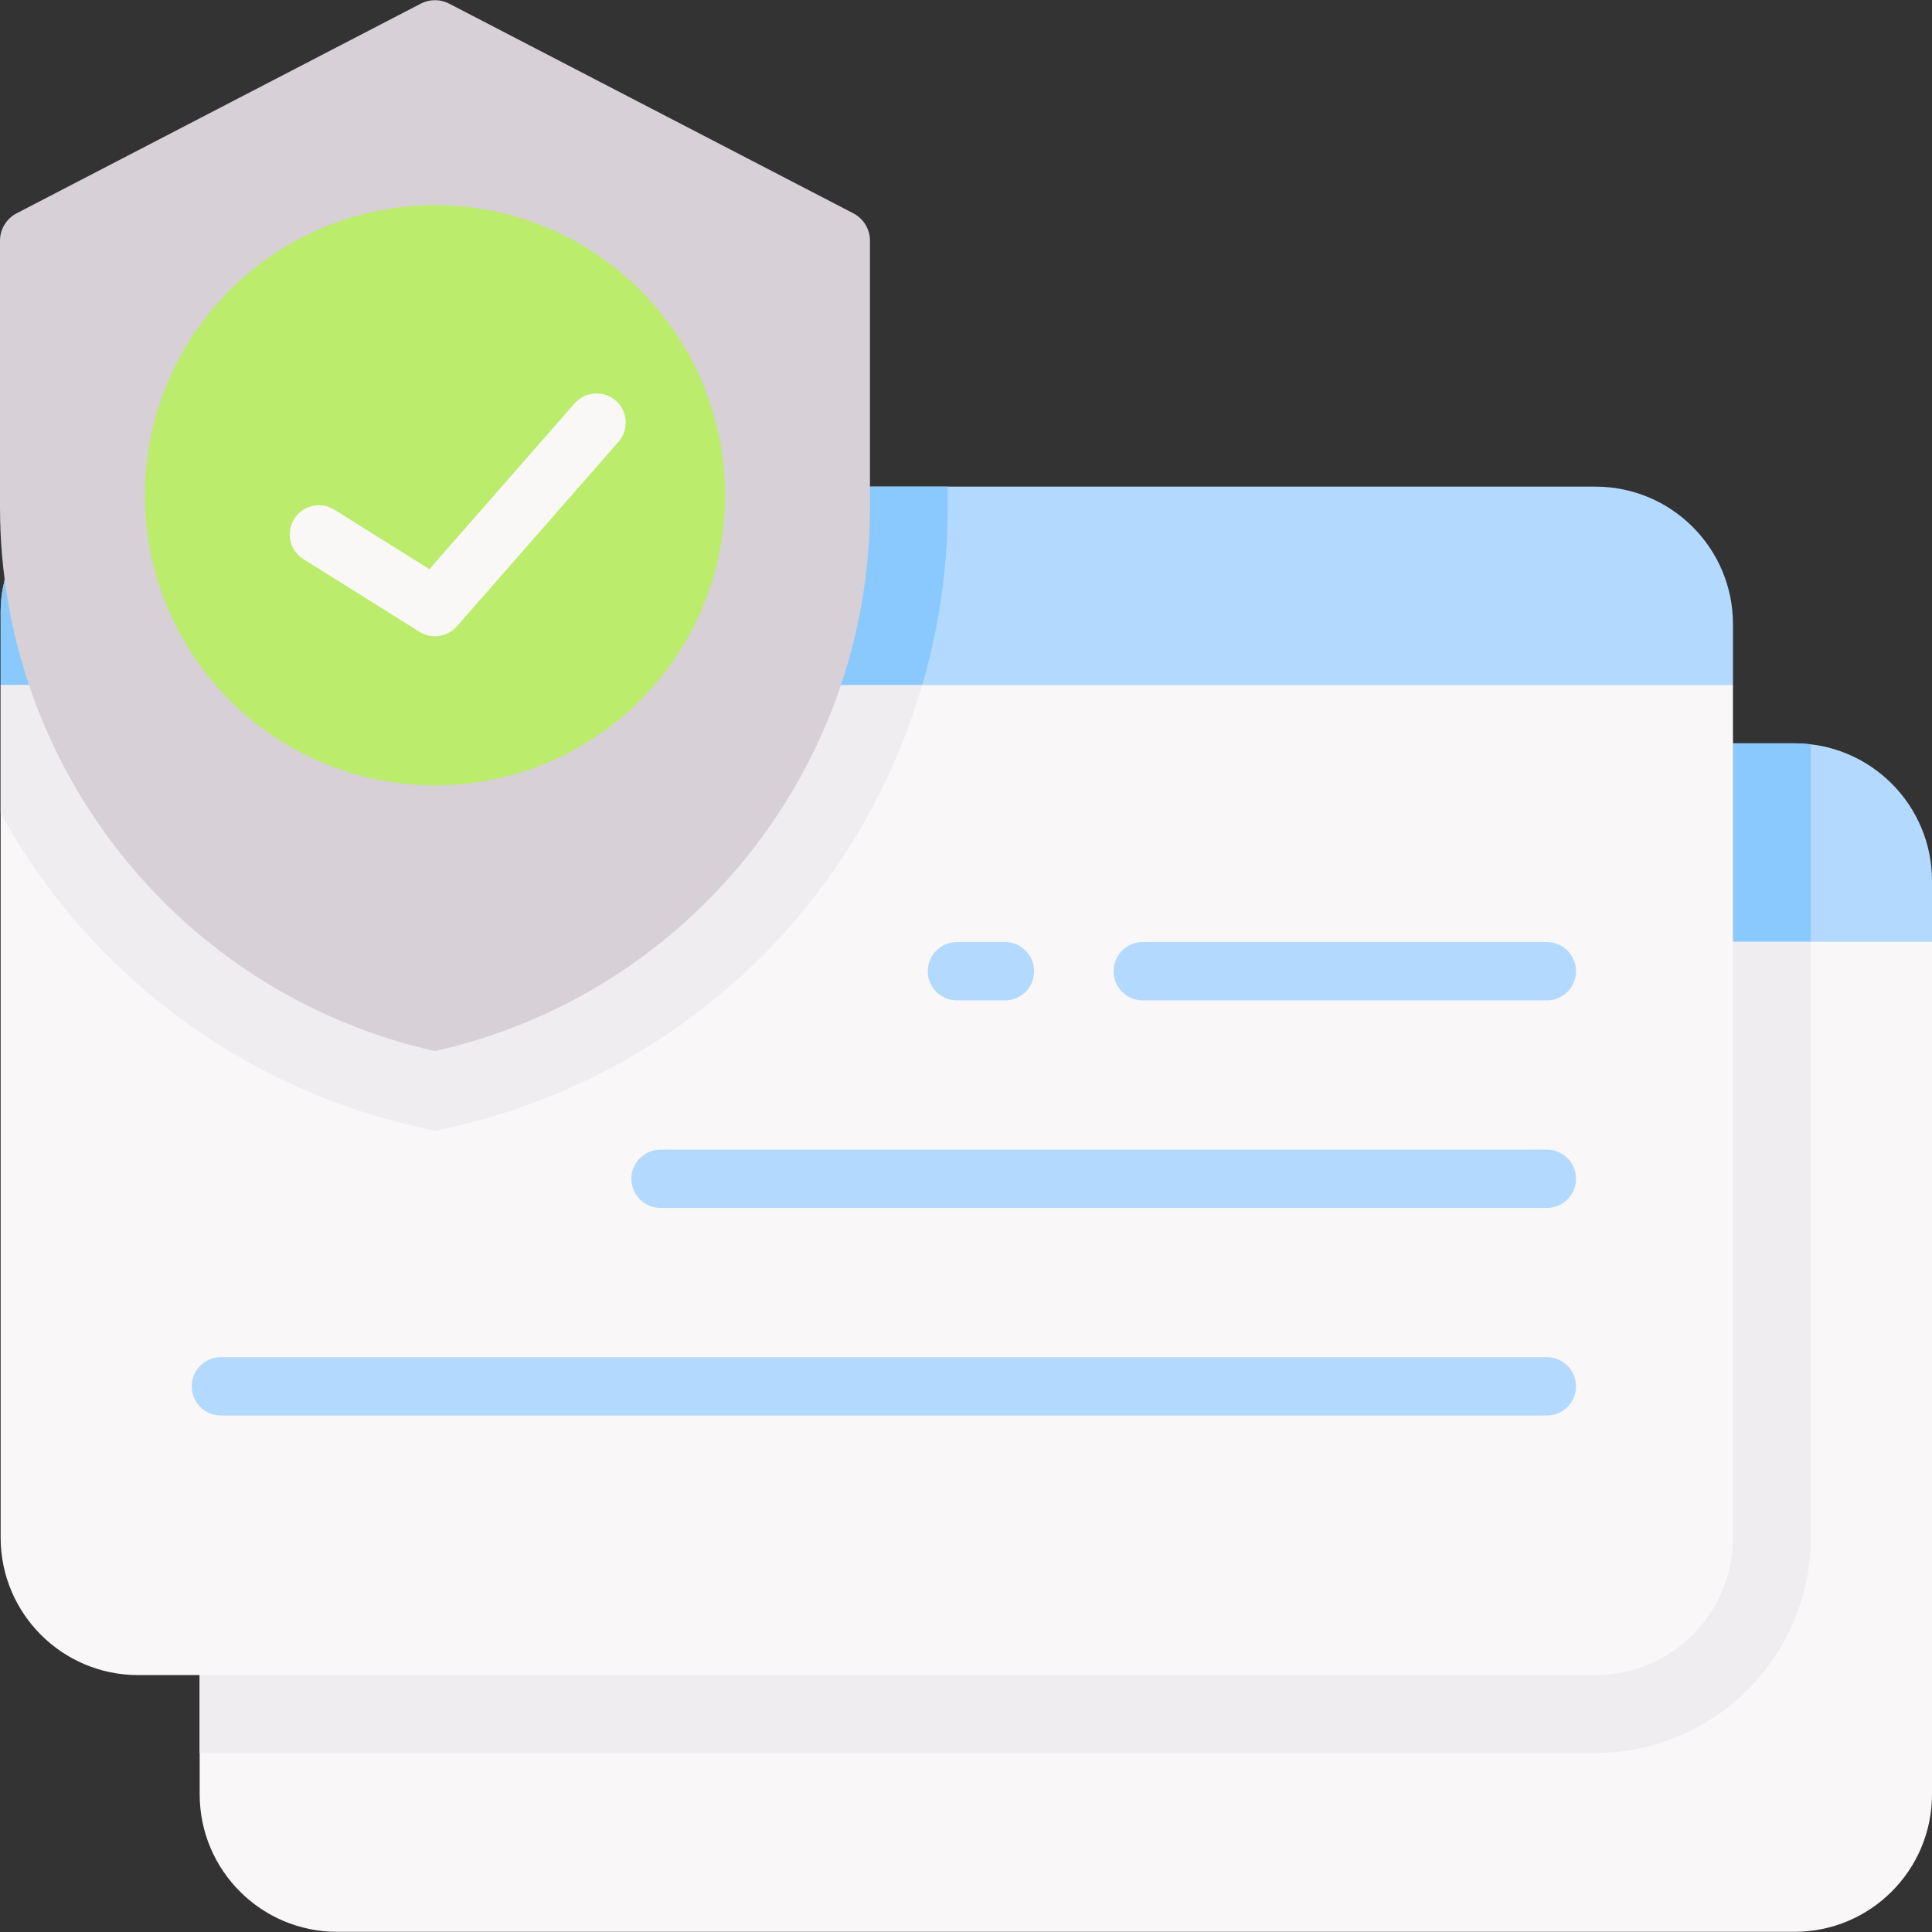
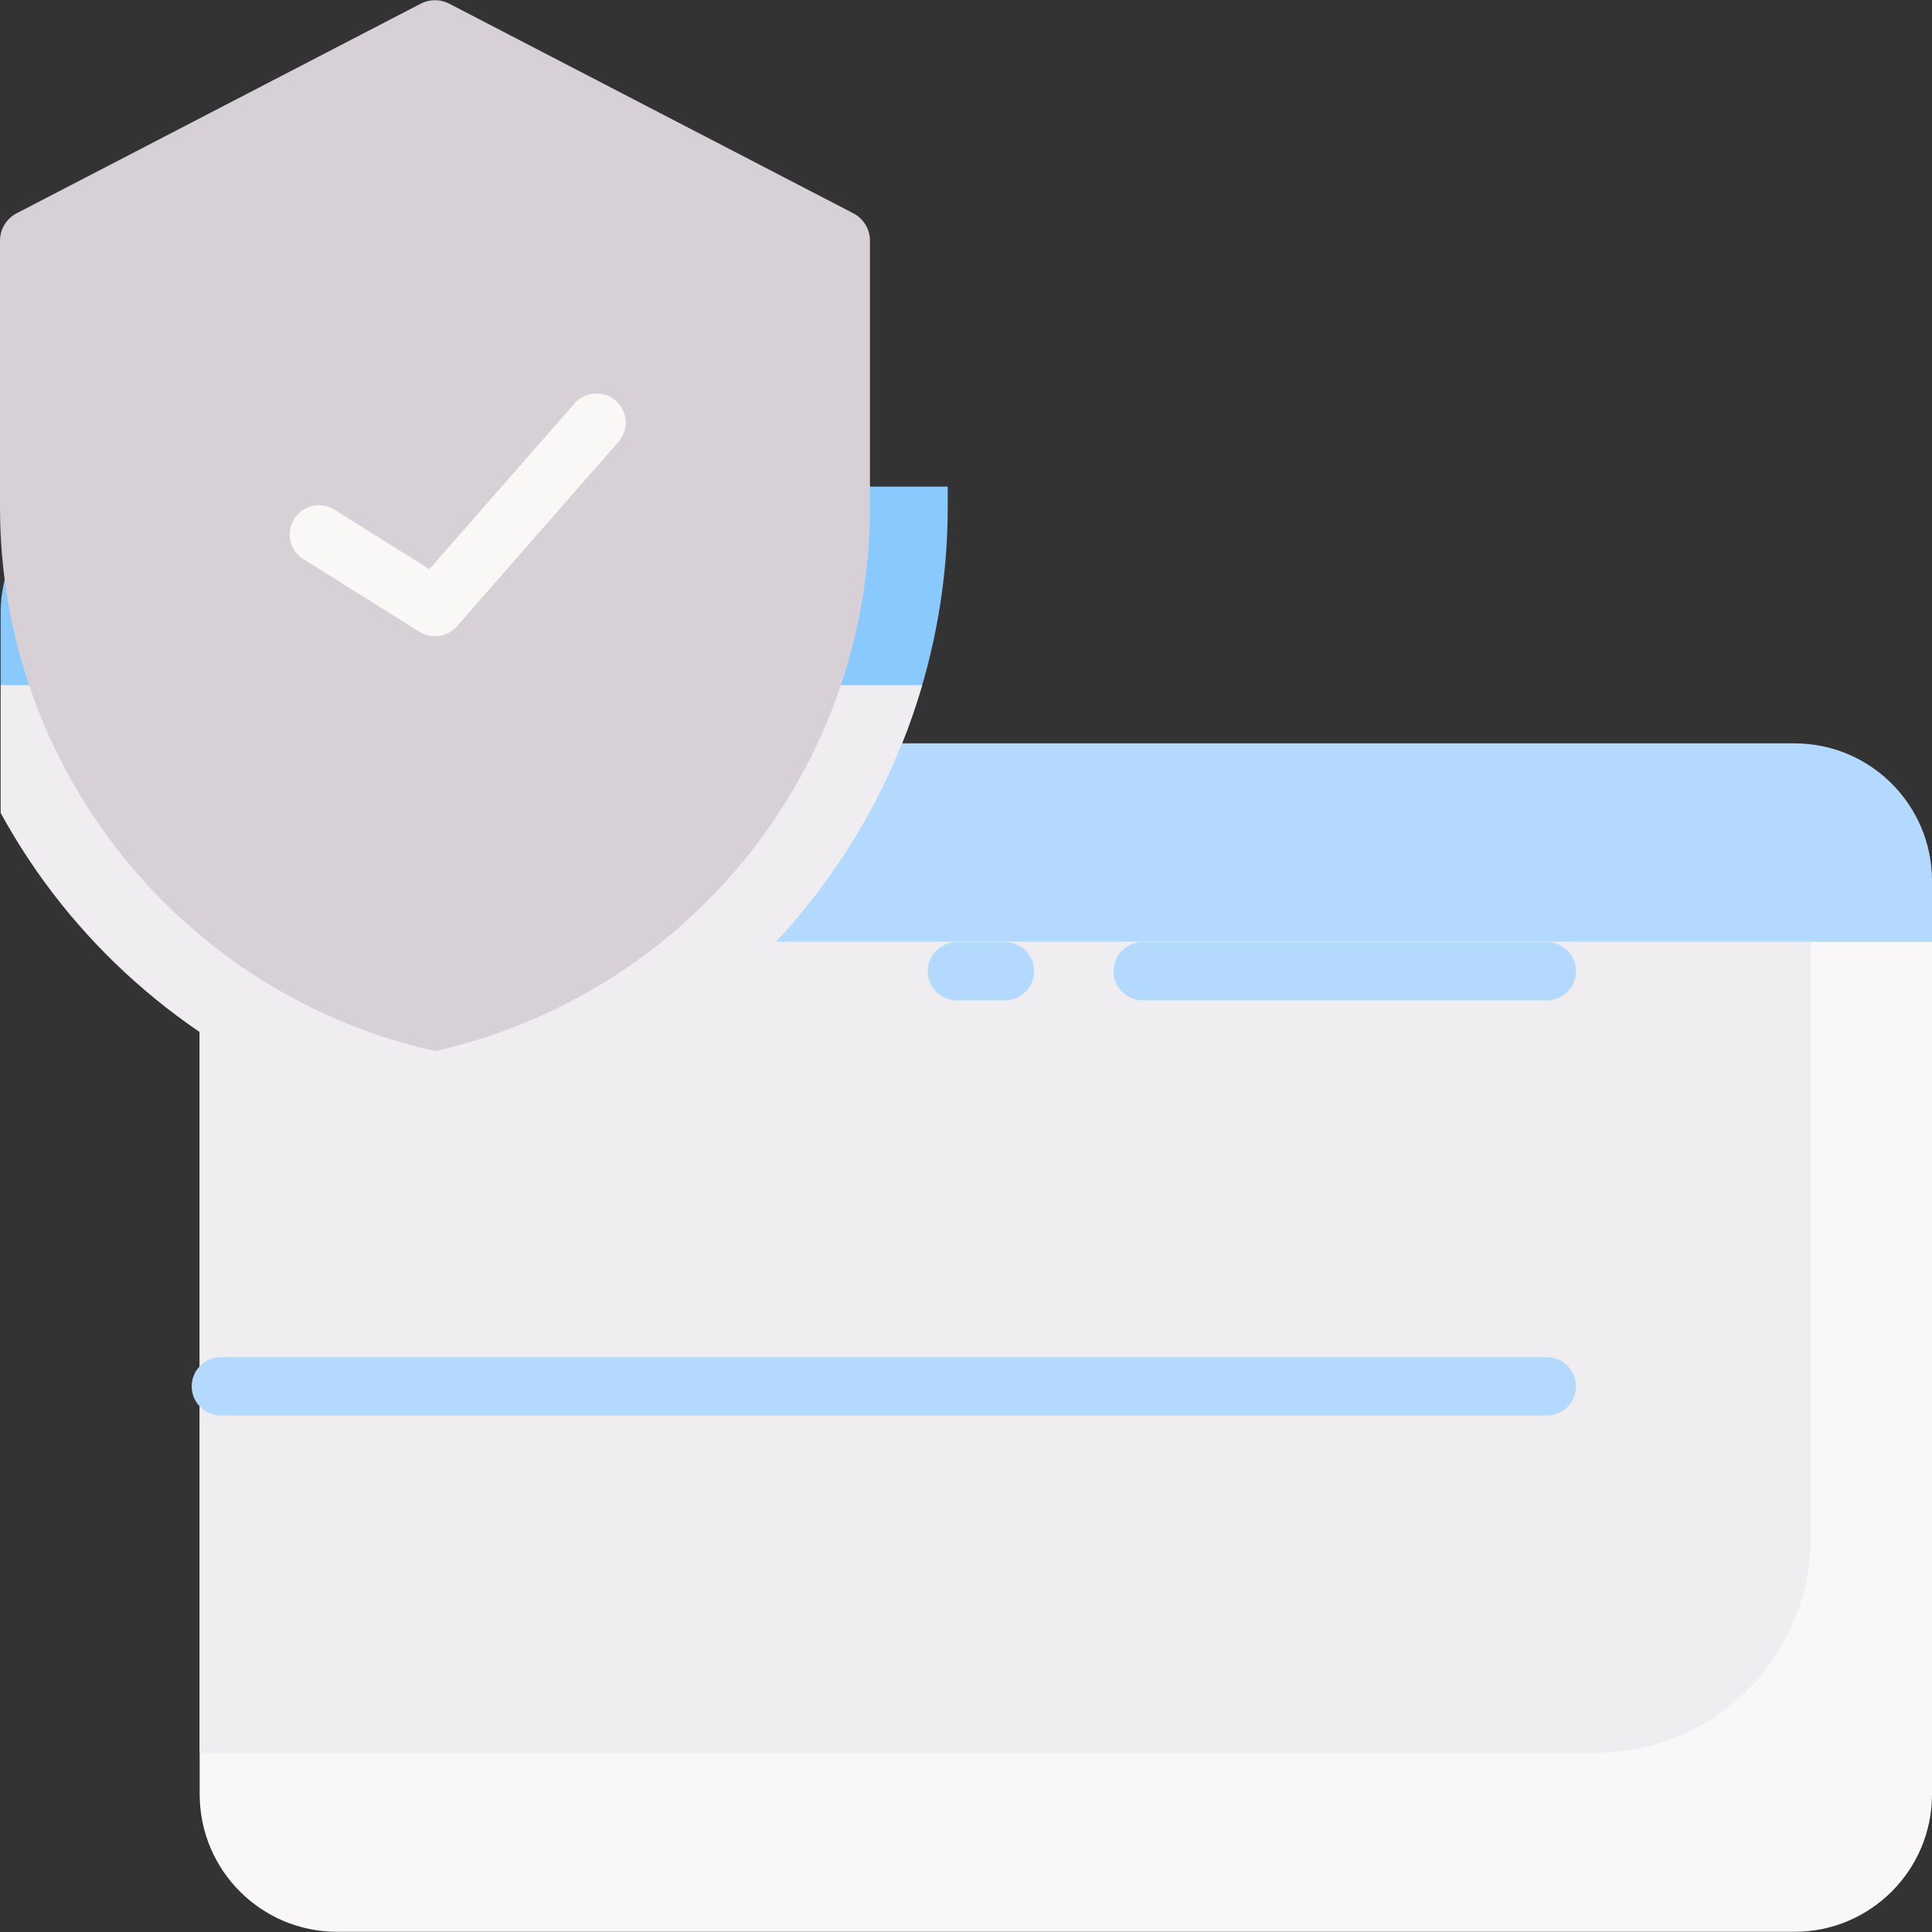
<svg xmlns="http://www.w3.org/2000/svg" id="Capa_1" enable-background="new 0 0 496.695 496.695" height="512" viewBox="0 0 496.695 496.695" width="512">
  <rect x="0" y="0" width="496.695" height="496.695" fill="#333333" stroke="none" />
  <g>
    <path d="m461.345 191.107h-371.21c-21.43 0-38.8 17.38-38.8 38.81v12.22l60.492 60.913h350.955l33.913-60.913v-15.68c0-19.519-15.83-35.35-35.35-35.35z" fill="#b3dafe" />
-     <path d="m465.525 298.125v-106.763c-1.372-.162-2.765-.254-4.18-.254h-371.21c-21.43 0-38.8 17.38-38.8 38.81v12.22l60.492 60.913h350.955z" fill="#8ac9fe" />
    <g id="XMLID_200_">
      <g>
        <path d="m496.695 242.137v219.16c0 19.52-15.83 35.35-35.35 35.35h-374.66c-19.53 0-35.35-15.83-35.35-35.35v-219.16z" fill="#f9f7f8" />
      </g>
    </g>
-     <path d="m410.175 125.107h-377.88c-17.74 0-32.13 14.39-32.13 32.13v18.9l62.446 60.936h346.434l36.48-60.936v-15.68c0-19.519-15.83-35.35-35.35-35.35z" fill="#b3dafe" />
    <g>
      <g id="XMLID_199_">
        <g>
          <path d="m465.525 242.137h-414.19v208.51h358.84c30.52 0 55.35-24.83 55.35-55.35z" fill="#efedef" />
          <path d="m32.295 125.107c-17.74 0-32.13 14.39-32.13 32.13v18.9l62.446 60.936h141.406c1.312-1.52 2.602-3.061 3.858-4.631 23.073-28.841 35.779-65.065 35.779-102v-5.335z" fill="#8ac9fe" />
-           <path d="m445.525 176.137v219.16c0 19.52-15.83 35.35-35.35 35.35h-374.66c-19.52 0-35.35-15.83-35.35-35.35v-219.16h444.36z" fill="#f9f7f8" />
        </g>
      </g>
      <path d="m.165 176.137v32.856c4.503 8.223 9.718 16.078 15.615 23.449 23.072 28.841 55.624 49.189 91.658 57.297l4.39.988 4.39-.988c36.034-8.108 68.585-28.456 91.658-57.297 13.375-16.72 23.259-35.923 29.211-56.304h-236.922z" fill="#efedef" />
      <path d="m111.827 270.226c-65.378-14.71-111.827-72.771-111.827-139.784v-68.57c0-2.96 1.649-5.672 4.276-7.035l103.902-53.899c2.288-1.187 5.011-1.187 7.299 0l103.902 53.899c2.627 1.363 4.276 4.076 4.276 7.035v68.57c0 67.013-46.449 125.074-111.828 139.784z" fill="#d7d0d6" />
-       <circle cx="111.827" cy="127.325" fill="#bbec6c" r="74.589" />
      <g>
        <path d="m111.824 163.575c-1.368 0-2.747-.374-3.977-1.144l-29.839-18.682c-3.511-2.198-4.575-6.826-2.377-10.337s6.826-4.575 10.337-2.377l24.425 15.293 37.329-42.62c2.729-3.116 7.468-3.429 10.583-.701 3.116 2.729 3.43 7.468.701 10.583l-41.538 47.424c-1.467 1.679-3.543 2.561-5.644 2.561z" fill="#faf7f7" />
      </g>
      <g>
        <path d="m258.365 257.188h-12.352c-4.142 0-7.5-3.358-7.5-7.5s3.358-7.5 7.5-7.5h12.352c4.143 0 7.5 3.358 7.5 7.5s-3.358 7.5-7.5 7.5z" fill="#b3dafe" />
      </g>
      <g>
        <path d="m397.678 257.188h-103.895c-4.143 0-7.5-3.358-7.5-7.5s3.357-7.5 7.5-7.5h103.896c4.143 0 7.5 3.358 7.5 7.5s-3.358 7.5-7.501 7.5z" fill="#b3dafe" />
      </g>
      <g>
-         <path d="m397.678 310.551h-227.857c-4.142 0-7.5-3.358-7.5-7.5s3.358-7.5 7.5-7.5h227.857c4.143 0 7.5 3.358 7.5 7.5s-3.357 7.5-7.5 7.5z" fill="#b3dafe" />
-       </g>
+         </g>
      <g>
        <path d="m397.678 363.914h-340.896c-4.142 0-7.5-3.358-7.5-7.5s3.358-7.5 7.5-7.5h340.896c4.143 0 7.5 3.358 7.5 7.5s-3.357 7.5-7.5 7.5z" fill="#b3dafe" />
      </g>
    </g>
  </g>
</svg>